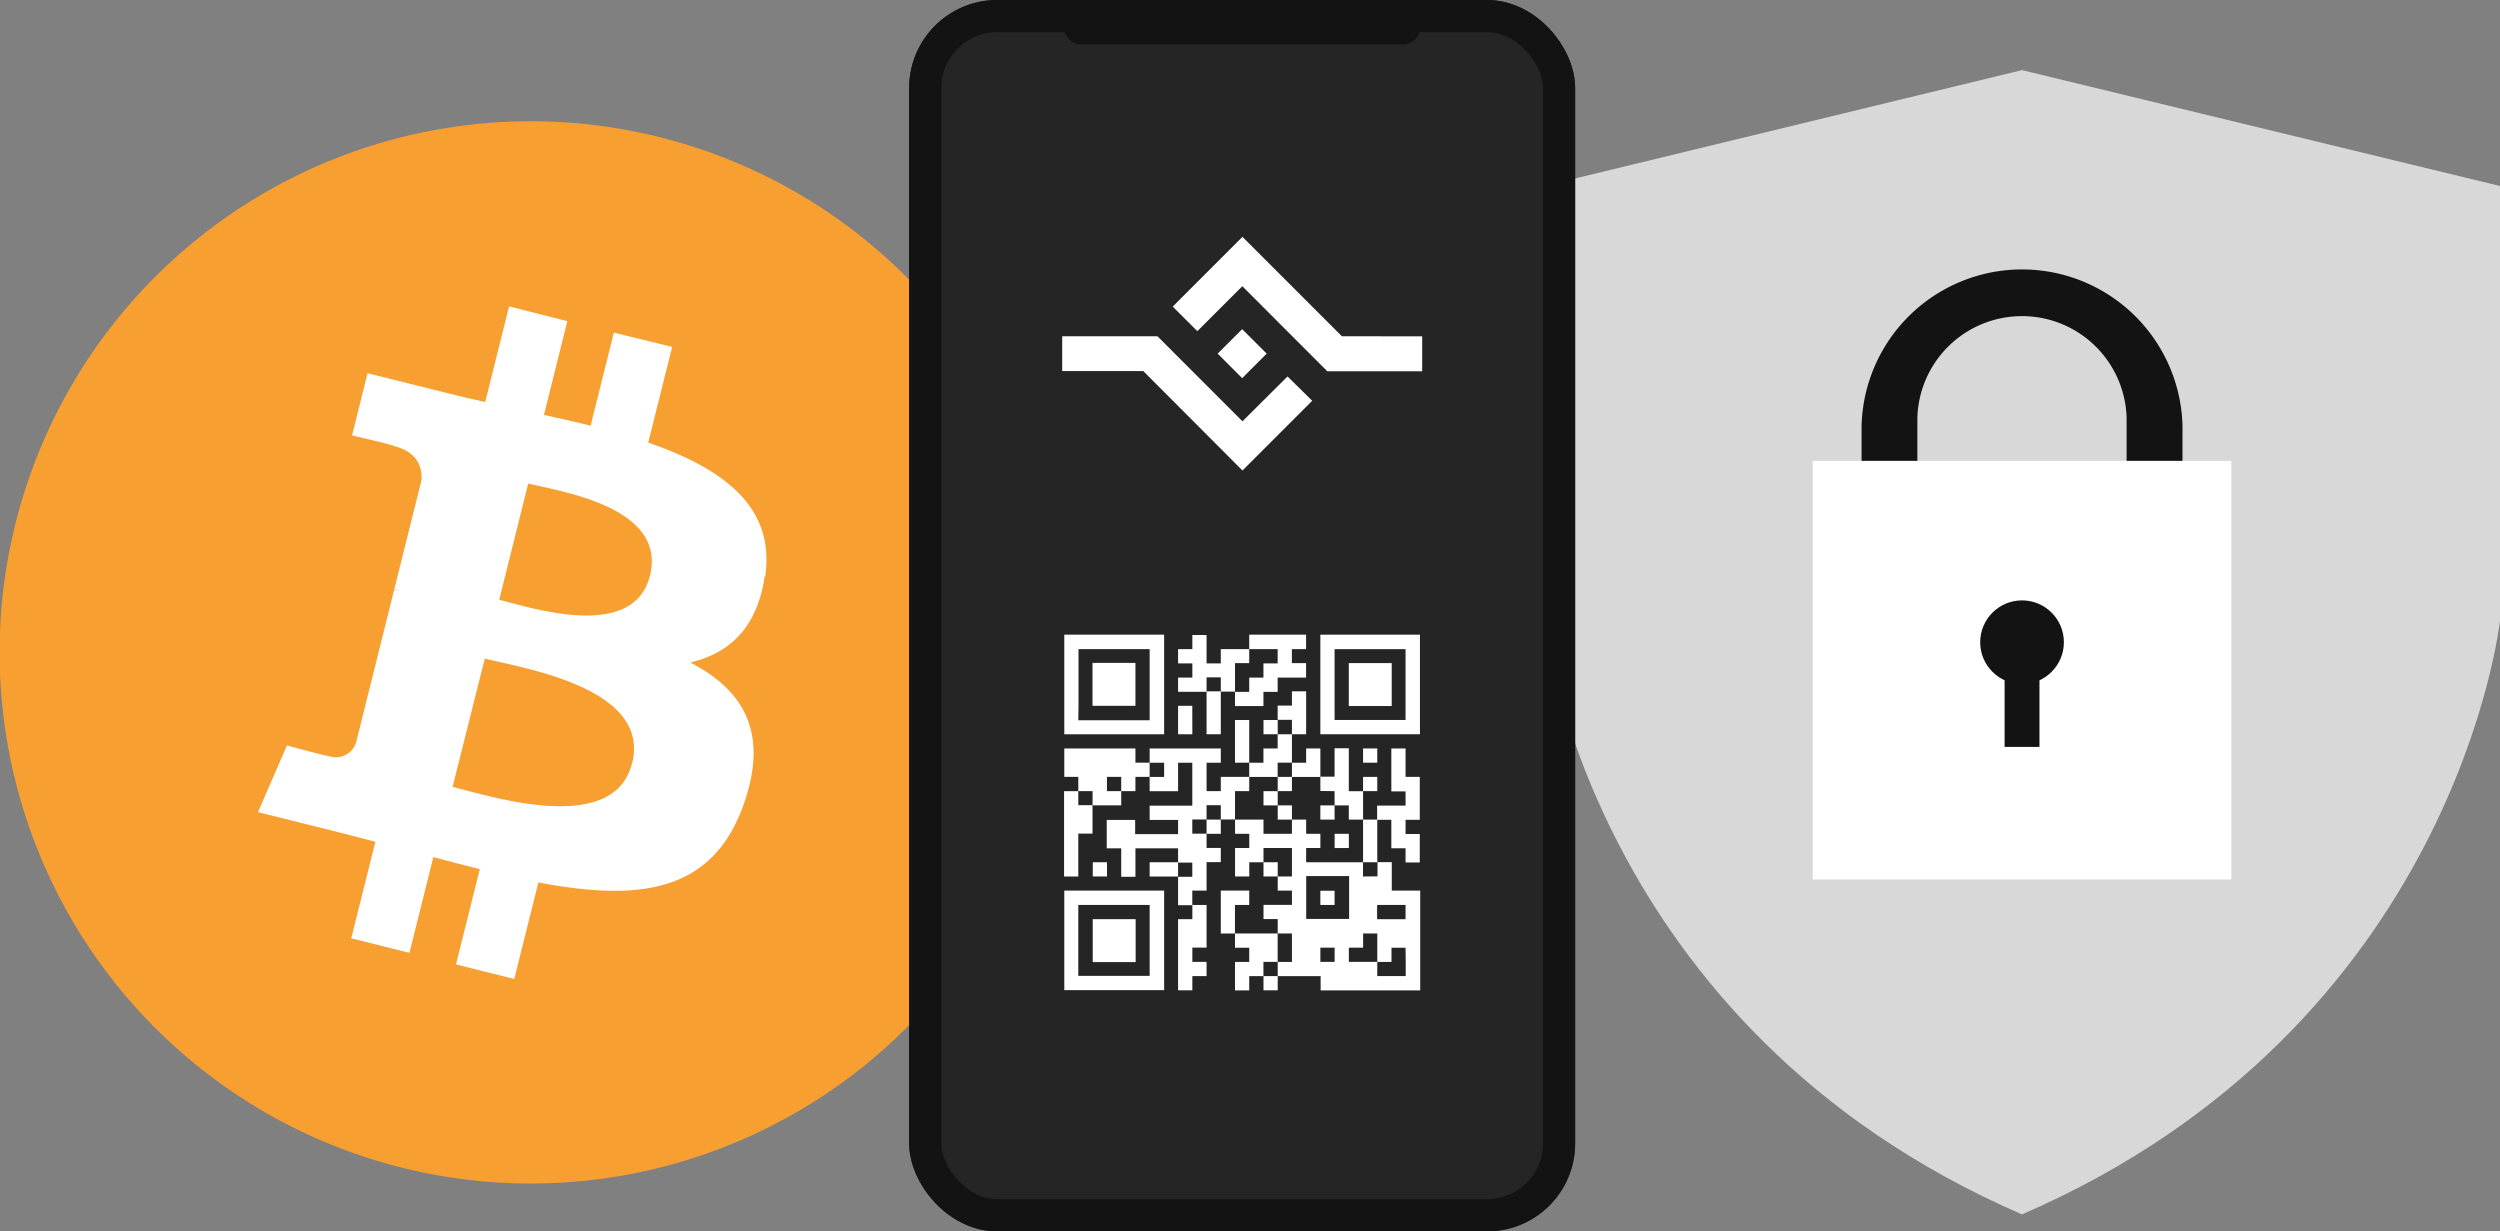
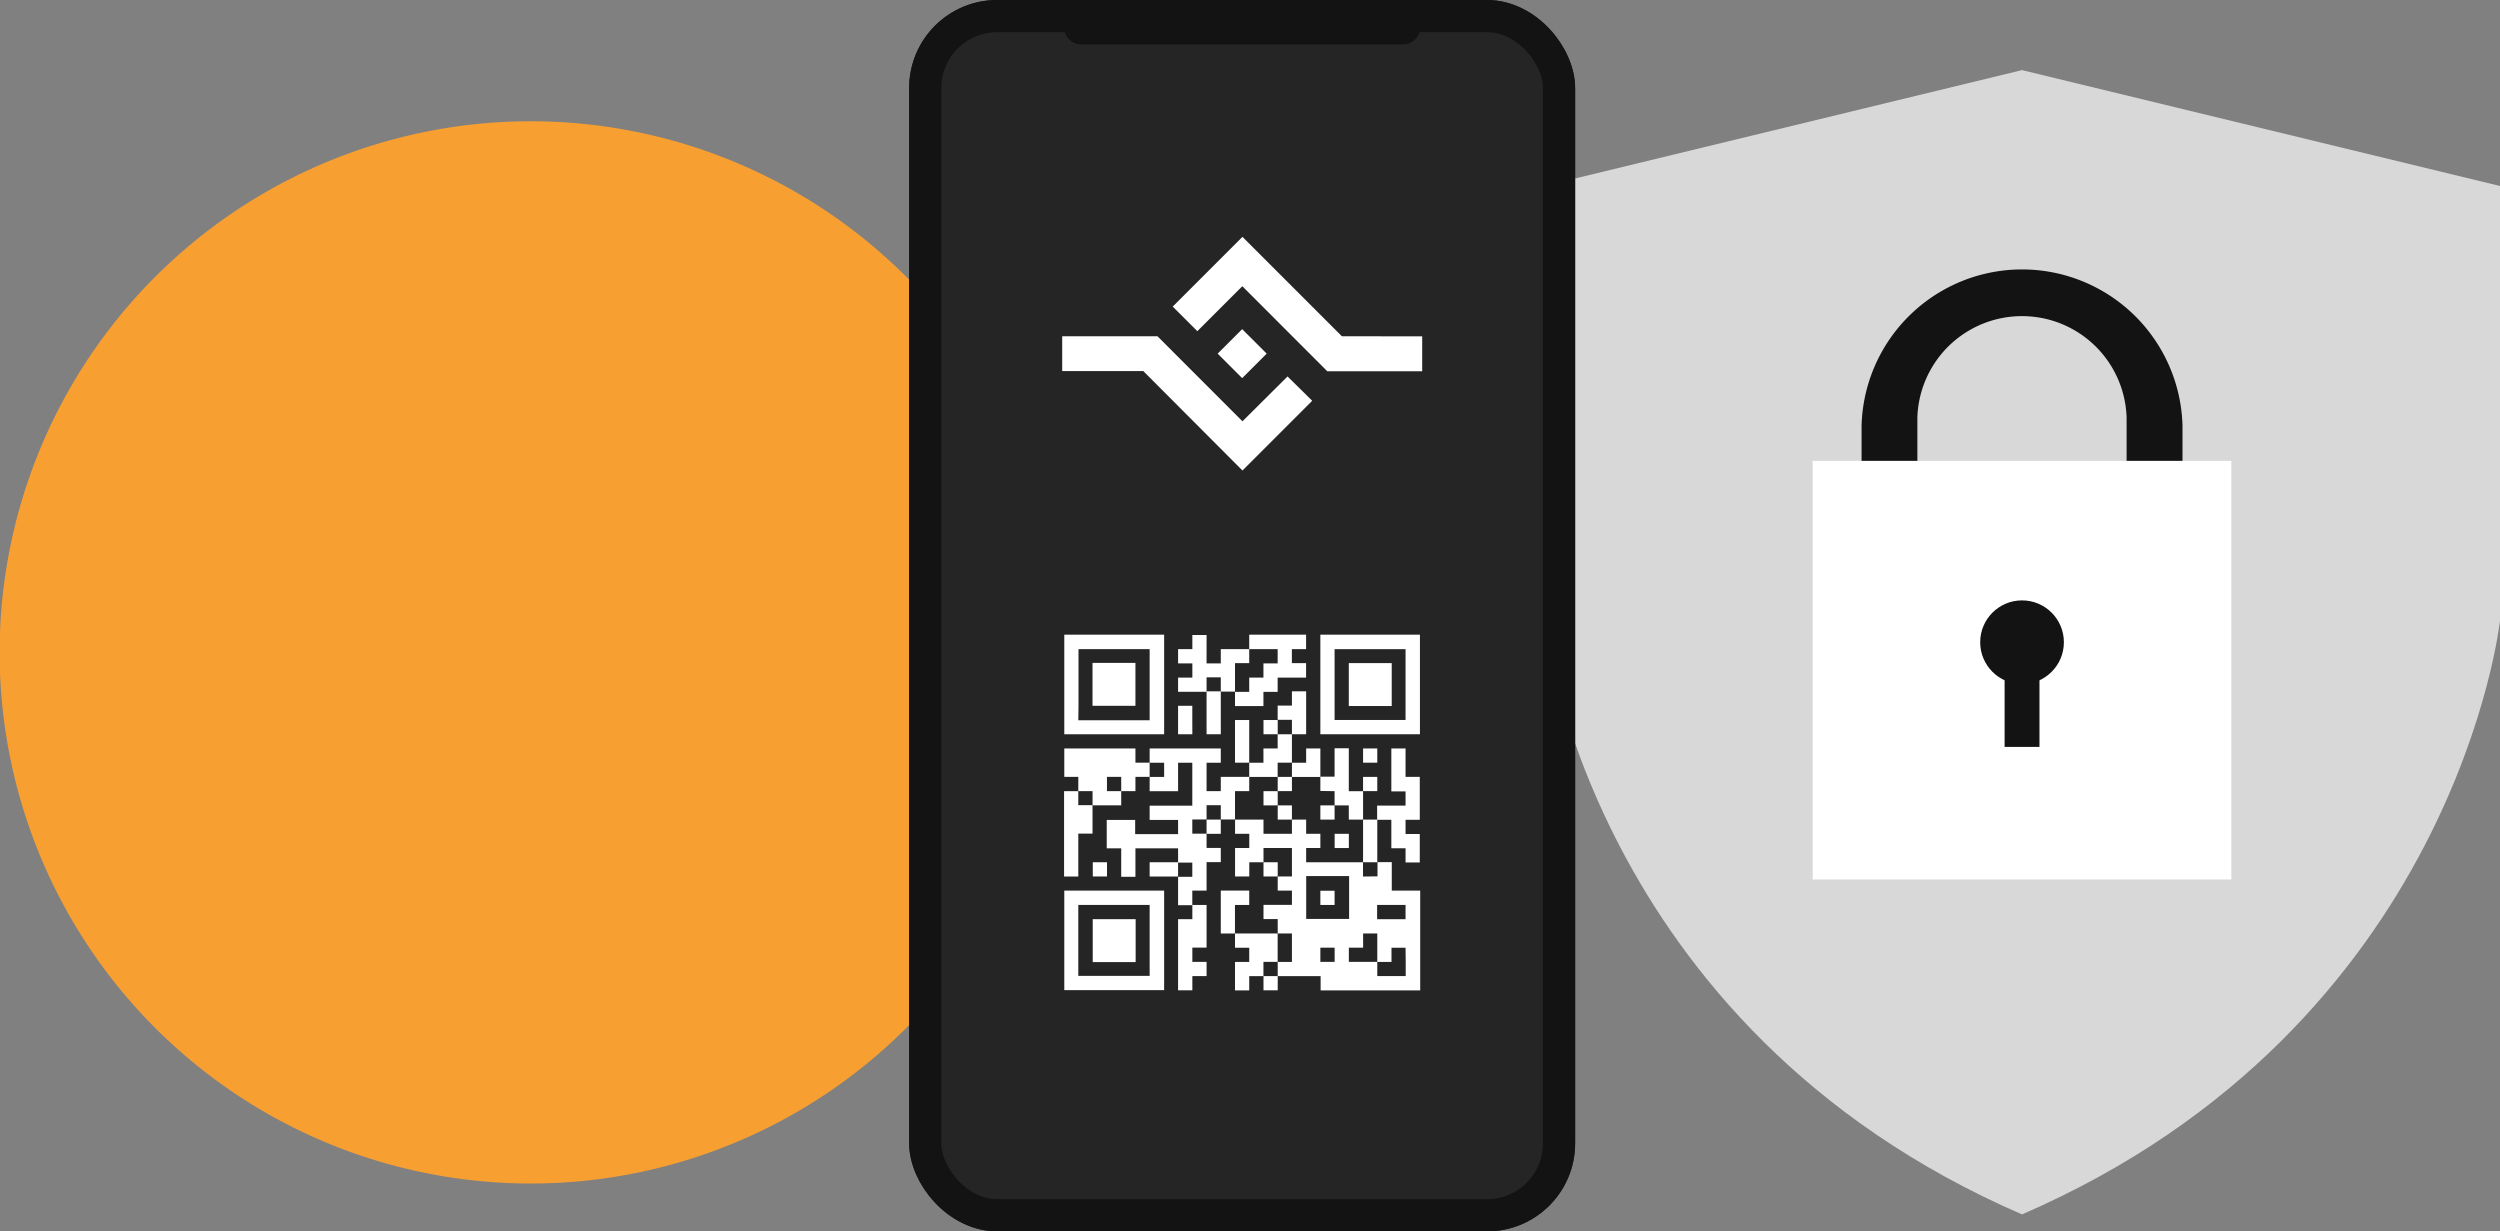
<svg xmlns="http://www.w3.org/2000/svg" id="Layer_1" viewBox="0 0 465.99 229.52">
  <rect x="0" y="0" width="465.99" height="229.52" fill="#808080" stroke="none" />
  <defs>
    <linearGradient id="linear-gradient" x1="-65.17" y1="568.36" x2="-65.17" y2="568.36" gradientTransform="matrix(197.97, 0, 0, -197.97, 12999.84, 82193.58)" gradientUnits="userSpaceOnUse">
      <stop offset="0" stop-color="#f9aa4b" />
      <stop offset="1" stop-color="#f7931a" />
    </linearGradient>
  </defs>
  <title>Home_HODL</title>
  <g id="Hodl_Illustration">
    <g id="g16">
      <path id="coin" d="M195,145.55a99,99,0,1,1-72.09-120,99,99,0,0,1,72.09,120Z" transform="translate(-0.01)" fill="url(#linear-gradient)" />
-       <path id="symbol" d="M142.62,107.5c2-13.17-8.06-20.25-21.78-25l4.46-17.84L114.43,62,110.1,79.35c-2.86-.71-5.79-1.39-8.7-2l4.36-17.49L94.9,57.11,90.45,74.94c-2.36-.54-4.68-1.07-6.93-1.63v0l-15-3.74-2.89,11.6s8.06,1.84,7.89,2c4.4,1.1,5.19,4,5.06,6.31l-5.07,20.33a8.78,8.78,0,0,1,1.13.37l-1.15-.29-7.1,28.48a3.94,3.94,0,0,1-5,2.58h0c.1.16-7.9-2-7.9-2l-5.39,12.43,14.13,3.52c2.63.66,5.21,1.35,7.75,2l-4.5,18,10.85,2.71,4.45-17.86c3,.8,5.84,1.55,8.66,2.25l-4.44,17.77,10.86,2.71,4.5-18c18.52,3.51,32.45,2.1,38.31-14.66,4.72-13.48-.23-21.26-10-26.34,7.1-1.64,12.44-6.3,13.87-16ZM117.8,142.3c-3.36,13.49-26.07,6.2-33.43,4.37l6-23.91c7.36,1.84,31,5.47,27.46,19.54Zm3.36-35c-3.06,12.27-22,6-28.1,4.5l5.41-21.68c6.13,1.53,25.88,4.38,22.69,17.18Z" transform="translate(-0.01)" fill="#fff" />
    </g>
    <path id="Path_390" d="M376.9,226.36c81-35.1,89.1-110.69,89.1-110.69v-81l-89.1-21.6-89.09,21.6v81S295.91,191.26,376.9,226.36Z" transform="translate(-0.01)" fill="#d8d8d8" />
    <g id="Group_276">
      <g id="Rectangle_311">
        <rect x="169.46" width="124.14" height="229.52" rx="16.41" fill="#252525" />
        <rect x="172.46" y="3" width="118.14" height="223.52" rx="13.41" style="fill:none;stroke:rgb(19,19,19);stroke-miterlimit:10;stroke-width:6px" />
      </g>
      <path id="Path_391" d="M264.75,1.07V5a3.28,3.28,0,0,1-3.28,3.29H201.61A3.29,3.29,0,0,1,198.32,5V1.07" transform="translate(-0.01)" fill="#131313" />
    </g>
    <g id="Group_277">
      <path id="Path_392" d="M238.16,121v2.65h-2.65v2.65h-2.65v2.66h-2.65v2.65h5.3v-2.65h2.65v-2.66h5.3V123.6h-2.65V121h2.65V118.3h-10.6V121Z" transform="translate(-0.01)" fill="#fff" />
      <path id="Path_393" d="M262,118.3H246.12v18.56h18.56V118.3Zm0,5.3v10.6H248.77V121H262Z" transform="translate(-0.01)" fill="#fff" />
      <path id="Path_394" d="M254.08,123.6h-2.66v8h8v-8Z" transform="translate(-0.01)" fill="#fff" />
      <path id="Path_395" d="M224.91,128.91v-2.66h2.65v2.66h2.65v-5.3h2.65V121h-5.3v2.66h-2.65v-5.3h-2.65V121H219.6v2.65h2.66v2.65H219.6v2.65h5.31Z" transform="translate(-0.01)" fill="#fff" />
      <path id="Path_396" d="M209,131.56h2.65v-8h-8v8H209Z" transform="translate(-0.01)" fill="#fff" />
      <path id="Path_397" d="M224.91,131.56v5.3h2.65v-8h-2.65Z" transform="translate(-0.01)" fill="#fff" />
      <path id="Path_398" d="M203.69,136.86H217V118.3H198.39v18.56Zm-2.65-5.3V121H214.3v13.26H201Z" transform="translate(-0.01)" fill="#fff" />
      <path id="Path_399" d="M222.25,134.21v-2.65H219.6v5.3h2.66Z" transform="translate(-0.01)" fill="#fff" />
      <rect id="Rectangle_312" x="235.51" y="134.21" width="2.65" height="2.65" fill="#fff" />
      <path id="Path_400" d="M240.82,136.86h2.65v-8h-2.65v2.66h-2.66v2.65h2.66Z" transform="translate(-0.01)" fill="#fff" />
      <path id="Path_401" d="M232.86,136.86v-2.65h-2.65v7.95h2.65v-5.3Z" transform="translate(-0.01)" fill="#fff" />
      <rect id="Rectangle_313" x="254.07" y="139.51" width="2.65" height="2.65" fill="#fff" />
      <path id="Path_402" d="M211.65,142.16v-2.65H198.39v5.3H201v2.65h2.66v2.65H209v-2.65h-2.66v-2.65H209v2.65h2.65v-2.65h2.65v-2.65Z" transform="translate(-0.01)" fill="#fff" />
      <path id="Path_403" d="M238.16,144.81v-2.65h2.66v-5.3h-2.66v2.65h-2.65v2.66h-2.65v2.65h5.3Z" transform="translate(-0.01)" fill="#fff" />
      <path id="Path_404" d="M243.47,144.82h2.65v-5.31h-2.65v2.66h-2.65v2.65Z" transform="translate(-0.01)" fill="#fff" />
      <path id="Path_405" d="M262,142.16v-2.65h-2.65v8H262v2.65h-5.3v2.65h2.65v5.3H262v2.65h2.65v-5.3H262v-2.65h2.65v-8H262Z" transform="translate(-0.01)" fill="#fff" />
      <rect id="Rectangle_314" x="238.16" y="144.81" width="2.65" height="2.65" fill="#fff" />
      <path id="Path_406" d="M248.77,147.47v2.65h2.65v2.65h2.66v-5.3h-2.66v-8h-2.65v5.3h-2.65v2.66Z" transform="translate(-0.01)" fill="#fff" />
      <rect id="Rectangle_315" x="254.07" y="144.81" width="2.65" height="2.65" fill="#fff" />
      <path id="Path_407" d="M201,147.47h-2.65v15.91H201v-8h2.65v-5.3H201Z" transform="translate(-0.01)" fill="#fff" />
      <path id="Path_408" d="M230.21,147.47h2.65v-2.66h-5.3v2.66h-2.65v-5.3h2.65v-2.66H214.3v2.66H217v2.65H214.3v2.65h5.3v-5.3h2.65v8H214.3v2.66h5.3v2.65h-8v-2.65h-5.3v5.3H209v5.3h2.65v-5.3h7.95v2.65h2.65v2.65H219.6v5.3h2.65V166h2.66v-5.3h2.65v-2.65h-2.65v-2.66h-2.66v-2.65h2.66v-2.65h2.65v2.65h2.65v-5.3Z" transform="translate(-0.01)" fill="#fff" />
      <rect id="Rectangle_316" x="235.51" y="147.47" width="2.65" height="2.65" fill="#fff" />
      <rect id="Rectangle_317" x="238.16" y="150.12" width="2.65" height="2.65" fill="#fff" />
      <rect id="Rectangle_318" x="246.11" y="150.12" width="2.65" height="2.65" fill="#fff" />
      <rect id="Rectangle_319" x="224.9" y="152.77" width="2.65" height="2.65" fill="#fff" />
      <path id="Path_409" d="M254.08,155.42v5.3h2.65v-7.95h-2.65Z" transform="translate(-0.01)" fill="#fff" />
      <rect id="Rectangle_320" x="248.77" y="155.42" width="2.65" height="2.65" fill="#fff" />
      <rect id="Rectangle_321" x="203.69" y="160.72" width="2.65" height="2.65" fill="#fff" />
      <path id="Path_410" d="M217,160.72H214.3v2.66h5.3v-2.66Z" transform="translate(-0.01)" fill="#fff" />
      <rect id="Rectangle_322" x="235.51" y="160.72" width="2.65" height="2.65" fill="#fff" />
      <path id="Path_411" d="M254.07,163.38v-2.66h-10.6v-2.65h2.65v-2.65h-2.65v-2.65h-2.65v2.65h-5.3v-2.65h-5.3v2.65h2.65v2.65h-2.65v5.3h2.65v-2.65h2.65v-2.65h5.3v5.3h-2.65V166h2.65v2.66h-5.3v2.65h2.65V174h2.65v5.3h-2.65v2.65h8v2.65h18.56V166h-5.3v-5.3h-2.66v2.65Zm-5.29,15.91h-2.66v-2.65h2.66Zm0-8h-5.3v-8h8v8Zm13.25,8v2.65h-5.3v-2.65h-5.3v-2.65h2.66V174h2.64v5.3h2.65v-2.65H262Zm-2.65-10.61H262v2.65h-5.3v-2.65Z" transform="translate(-0.01)" fill="#fff" />
      <path id="Path_412" d="M211.65,166H198.39v18.56H217V166Zm2.65,5.3v10.6H201V168.68H214.3Z" transform="translate(-0.01)" fill="#fff" />
      <rect id="Rectangle_323" x="246.11" y="166.03" width="2.65" height="2.65" fill="#fff" />
      <path id="Path_413" d="M230.2,168.68h2.66V166h-5.3V174h2.64v-5.3Z" transform="translate(-0.01)" fill="#fff" />
      <path id="Path_414" d="M206.35,171.33h-2.66v8h8v-8Z" transform="translate(-0.01)" fill="#fff" />
      <path id="Path_415" d="M219.6,171.33v13.26h2.66v-2.65h2.65v-2.65h-2.65v-2.66h2.65v-7.95h-2.65v2.65Z" transform="translate(-0.01)" fill="#fff" />
      <path id="Path_416" d="M238.16,179.29V174h-7.95v2.65h2.65v2.65h-2.65v5.3h2.65v-2.65h2.65v-2.66Z" transform="translate(-0.01)" fill="#fff" />
      <rect id="Rectangle_324" x="235.51" y="181.94" width="2.65" height="2.65" fill="#fff" />
    </g>
    <g id="Group_278">
      <path id="Path_417" d="M250.13,62.68,231.6,44.15l-13,13,4.59,4.58,8.38-8.38,15.84,15.85H265.1V62.69Z" transform="translate(-0.01)" fill="#fff" />
      <path id="Path_418" d="M231.6,78.53,215.76,62.68H198v6.48h15.11L231.6,87.7l13-13L240,70.17Z" transform="translate(-0.01)" fill="#fff" />
      <rect id="Rectangle_325" x="228.31" y="62.69" width="6.46" height="6.46" transform="translate(21.2 183.03) rotate(-45)" fill="#fff" />
    </g>
    <path id="Path_419" d="M406.82,98.91V79.4A29.92,29.92,0,0,0,347,79.34V98.91l10.4.28V77.81a19.51,19.51,0,0,1,39,0v21.4Z" transform="translate(-0.01)" fill="#131313" />
    <rect id="Rectangle_326" x="337.88" y="85.9" width="78.03" height="78.03" fill="#fff" />
    <g id="Group_279">
      <circle id="Ellipse_33" cx="376.9" cy="119.71" r="7.8" fill="#131313" />
      <rect id="Rectangle_327" x="373.65" y="119.71" width="6.5" height="19.51" fill="#131313" />
    </g>
  </g>
</svg>